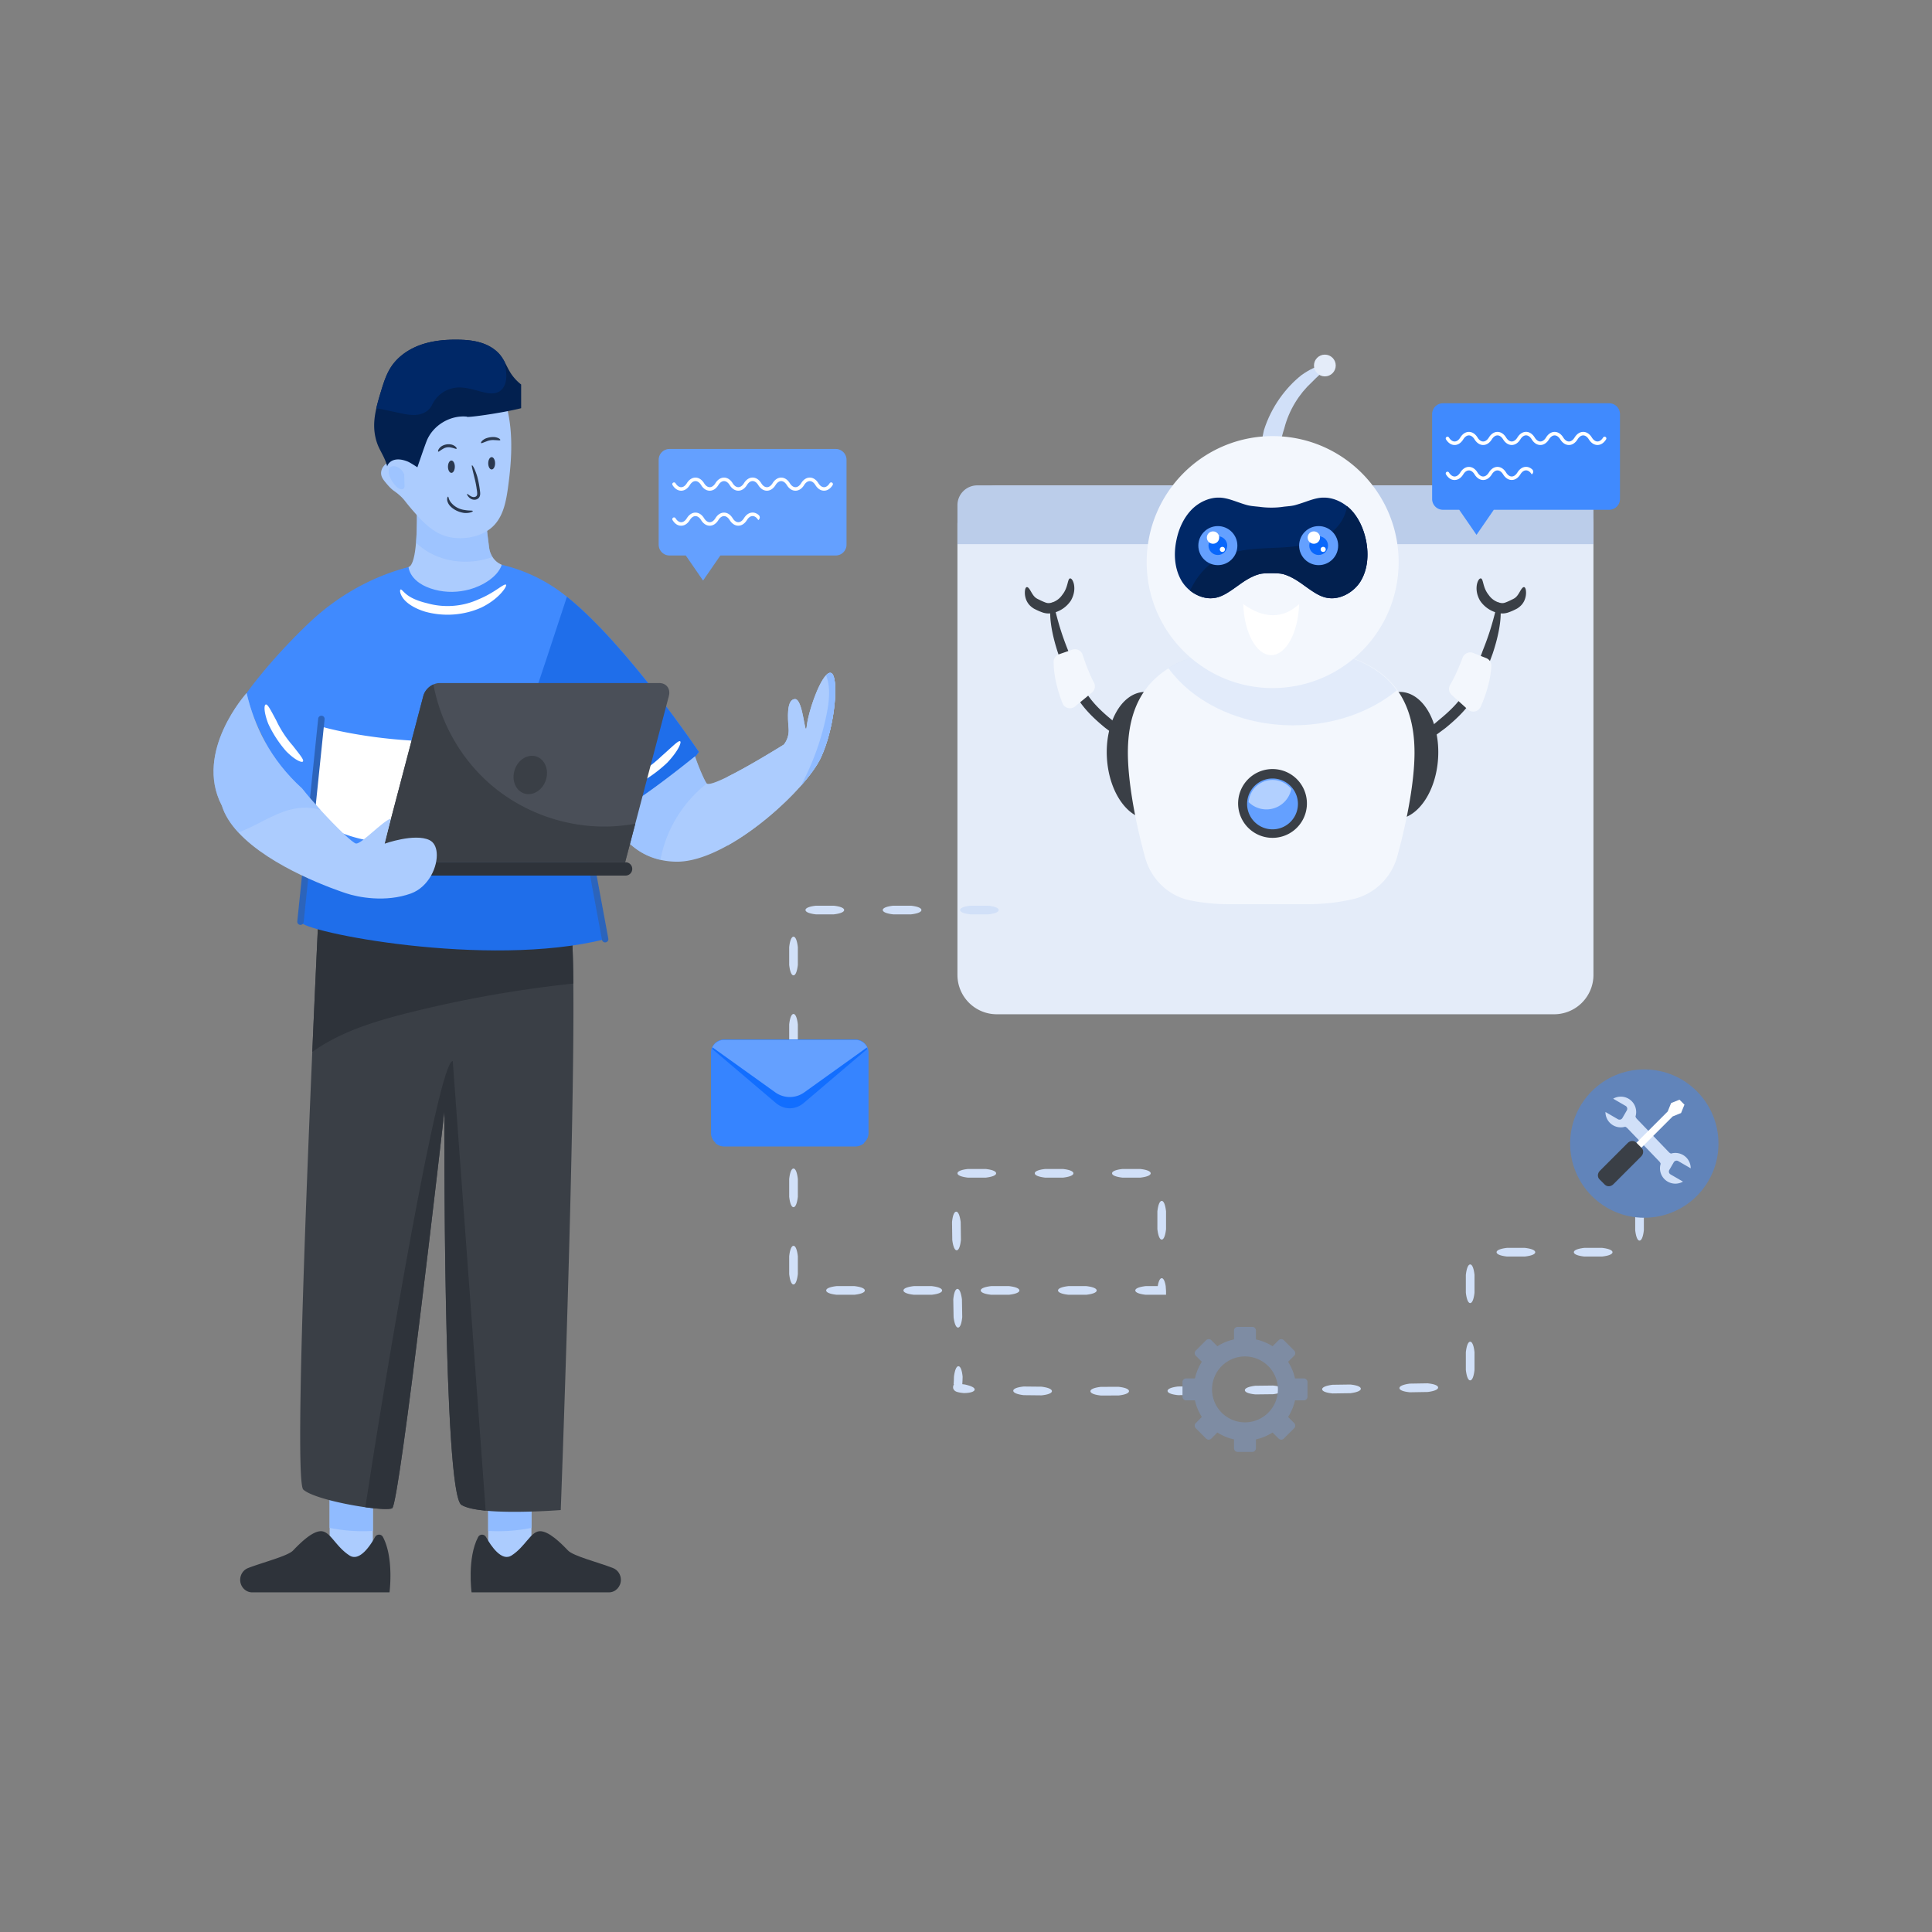
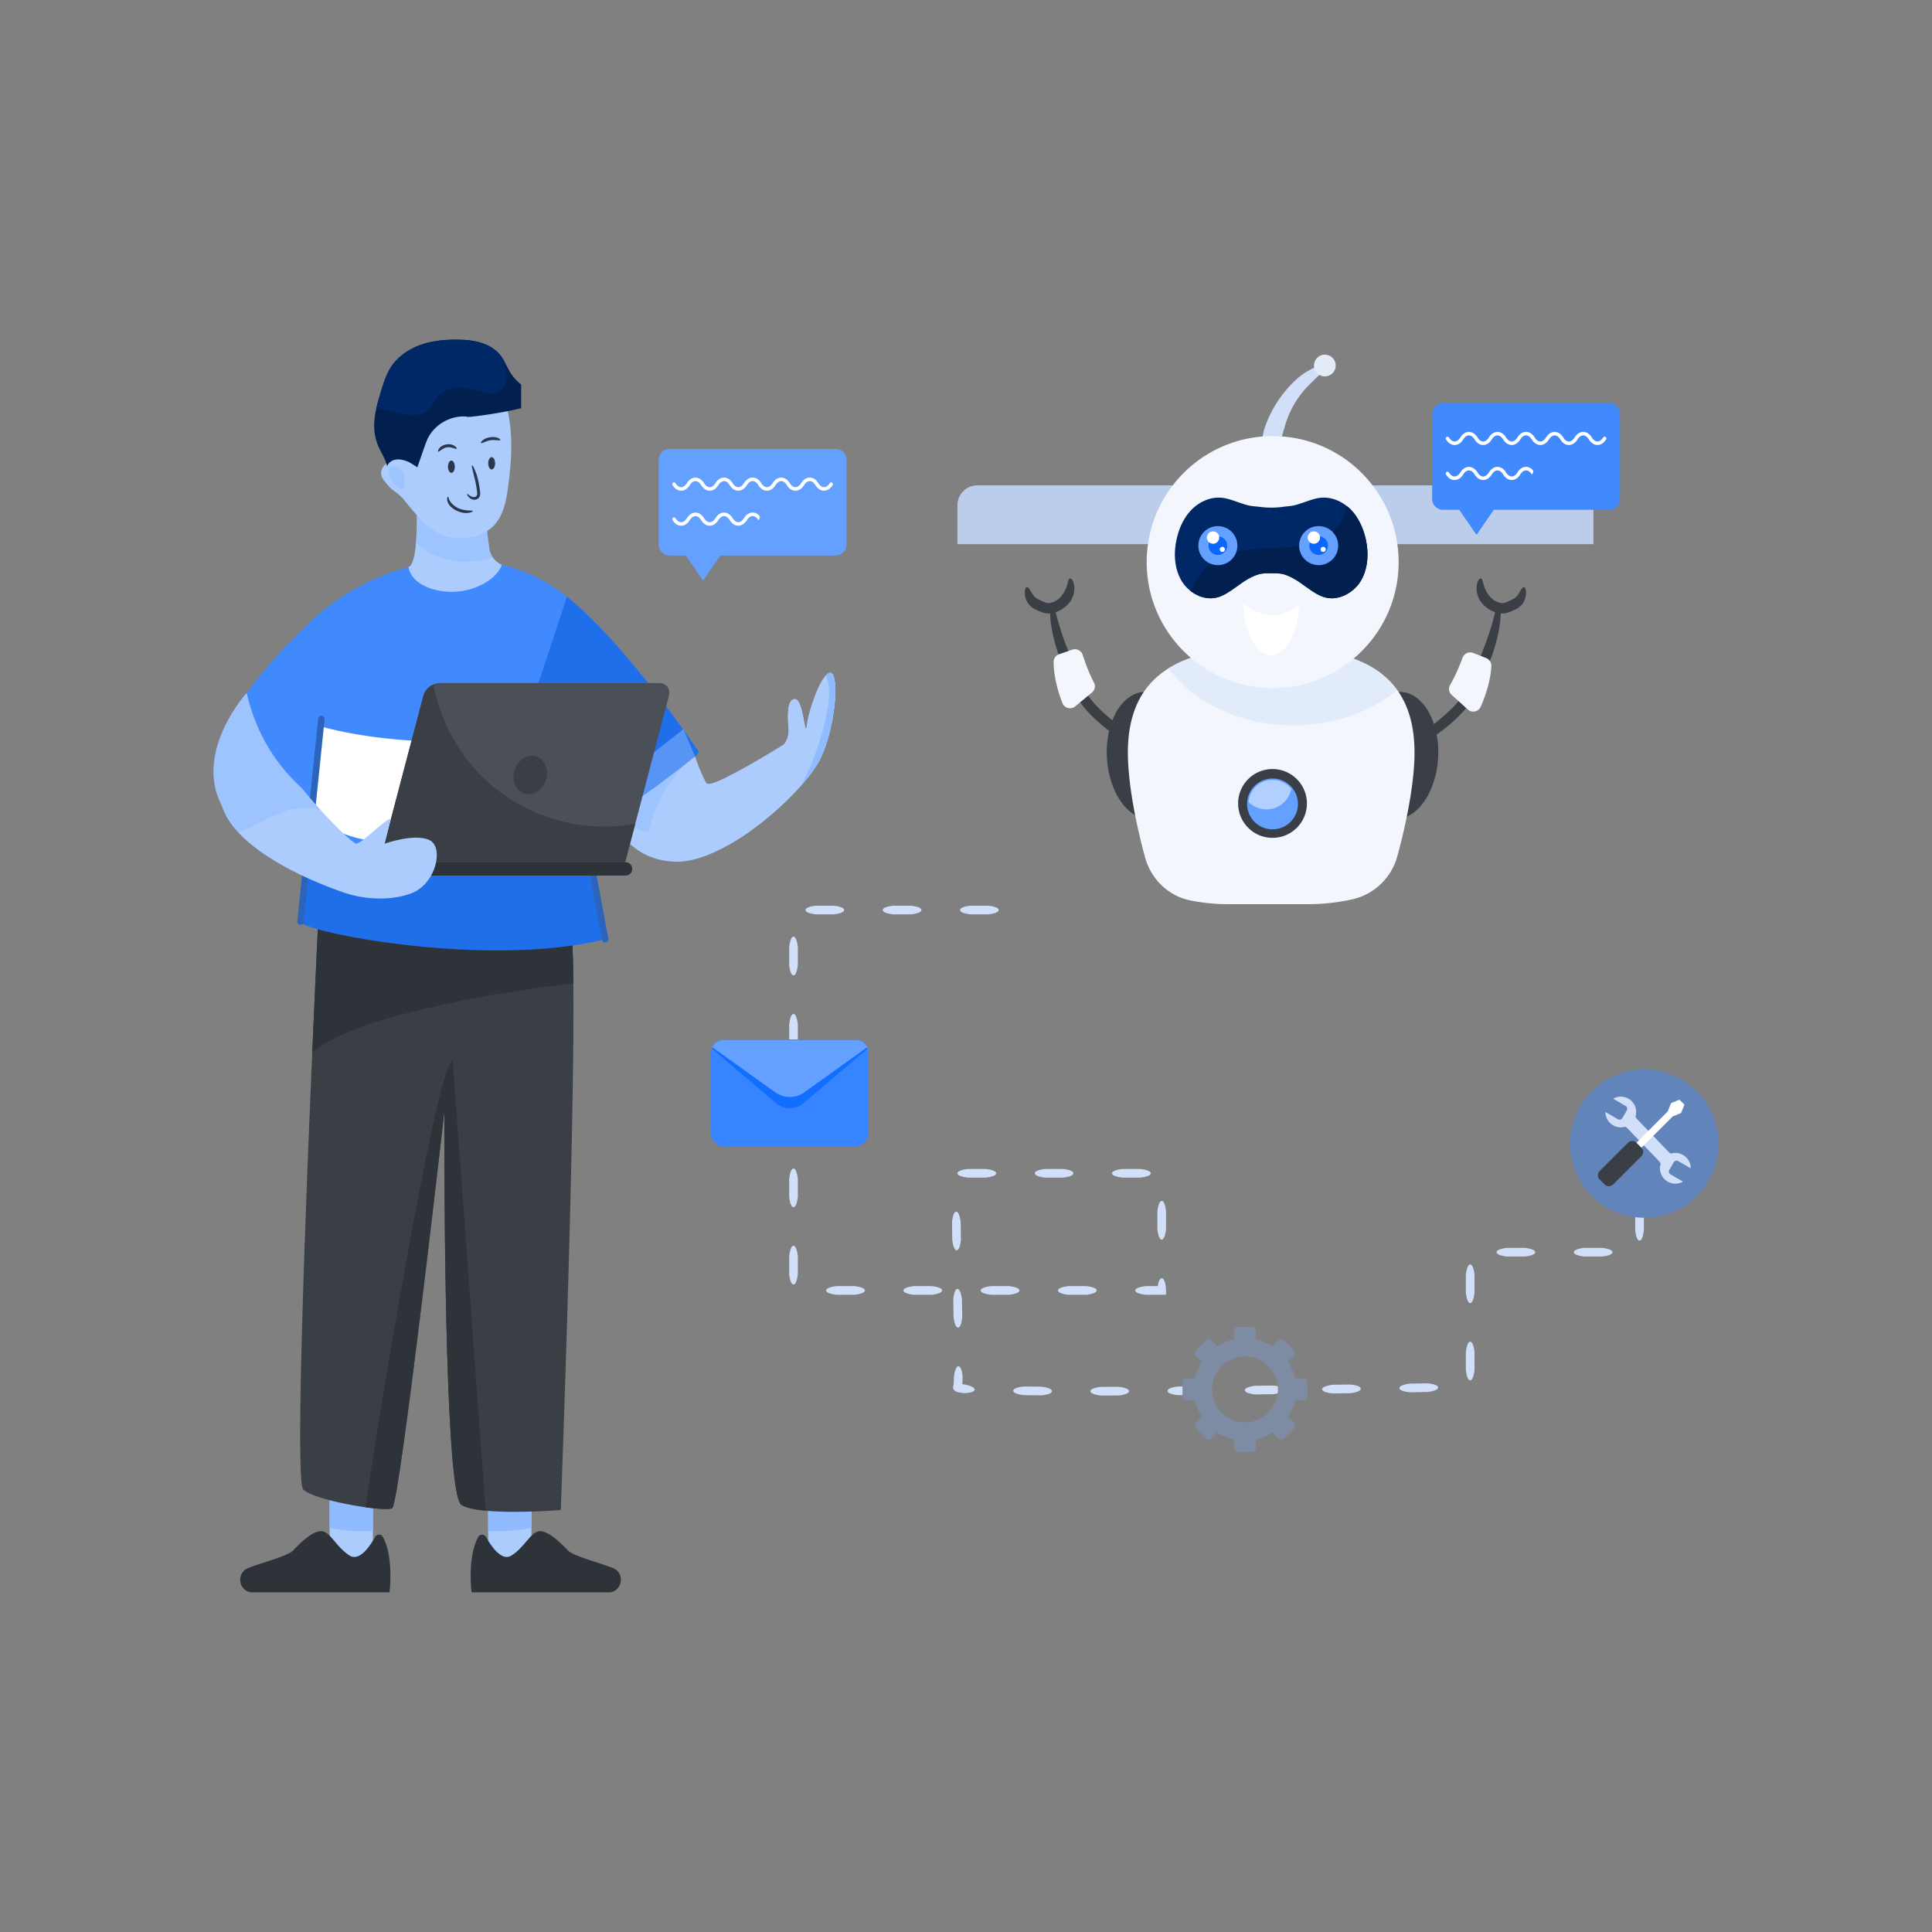
<svg xmlns="http://www.w3.org/2000/svg" enable-background="new 0 0 300 300" viewBox="0 0 300 300" id="Mancommunicatingwithchatbot">
  <rect x="0" y="0" width="300" height="300" fill="#808080" stroke="none" />
  <g fill="#000000" class="color000000 svgShape">
-     <path fill="#e4ecf9" d="M241.317 157.495h-86.533a6.113 6.113 0 0 1-6.113-6.112V81.482a6.113 6.113 0 0 1 6.113-6.113h86.533a6.113 6.113 0 0 1 6.113 6.113v69.9a6.113 6.113 0 0 1-6.113 6.113z" class="colore4ecf9 svgShape" />
    <path fill="#bbcdea" d="M247.43 84.497v-6.052a3.076 3.076 0 0 0-3.076-3.076h-92.607a3.076 3.076 0 0 0-3.075 3.076v6.052h98.758z" class="colorbbcaea svgShape" />
    <path fill="#3a3f46" d="M232.727 93.564c.161.003.338.67.293 2.025-.047 1.35-.39 3.377-1.244 5.92a108.038 108.038 0 0 1-1.211 3.155c-.413 1.038-.837 2.113-1.412 3.153-1.167 2.106-2.9 3.754-4.652 5.19-2.136 1.621-3.75 2.693-4.896 3.404-.588.356-1.127.542-1.496.563-.37.027-.55-.066-.554-.148 0-.188.583-.314 1.483-1.187.93-.895 2.467-2.194 4.443-3.875 1.695-1.387 3.255-2.899 4.265-4.727.51-.918.913-1.928 1.324-2.966.412-1.039.82-2.071 1.194-3.108 1.943-4.824 2.057-7.405 2.463-7.399zM163.374 93.564c-.16.003-.338.67-.293 2.025.047 1.35.391 3.377 1.244 5.92a107.95 107.95 0 0 0 1.211 3.155c.413 1.038.837 2.113 1.413 3.153 1.166 2.106 2.9 3.754 4.65 5.19 2.137 1.621 3.752 2.693 4.897 3.404.588.356 1.128.542 1.496.563.37.027.55-.066.554-.148 0-.188-.582-.314-1.483-1.187-.93-.895-2.467-2.194-4.443-3.875-1.695-1.387-3.255-2.899-4.265-4.727-.51-.918-.912-1.928-1.324-2.966-.412-1.039-.82-2.071-1.193-3.108-1.944-4.824-2.058-7.405-2.464-7.399z" class="color3a4146 svgShape" />
    <path fill="#3a3f46" d="M184.471 116.959c.316 5.455-2.248 10.039-5.724 10.24-3.477.2-6.55-4.058-6.866-9.513-.315-5.455 2.248-10.04 5.725-10.24 3.477-.2 6.55 4.058 6.865 9.513zM210.72 116.959c-.316 5.455 2.248 10.039 5.724 10.24 3.478.2 6.552-4.058 6.866-9.513.316-5.455-2.248-10.04-5.725-10.24-3.477-.2-6.55 4.058-6.865 9.513zM236.669 91.168c.164.034.293.31.295.886-.006.29-.04.663-.228 1.123a2.654 2.654 0 0 1-.44.716 3.188 3.188 0 0 1-.735.612c-.488.25-.82.409-1.366.603a2.9 2.9 0 0 1-.904.15c-.311 0-.601-.05-.87-.121a4.606 4.606 0 0 1-2.591-1.854c-.66-1.129-.606-2.133-.454-2.704.166-.588.426-.804.587-.76.176.044.25.33.37.791.123.455.306 1.128.828 1.77a3.004 3.004 0 0 0 1.676 1.203c.163.044.318.067.454.067.134 0 .25-.02.411-.072.298-.101.779-.321 1.083-.481.393-.172.582-.32.785-.565.193-.234.338-.5.466-.716.252-.442.453-.685.633-.648zM159.432 91.168c-.164.034-.293.31-.295.886.006.29.04.663.228 1.123.095.227.234.476.44.716.207.241.469.446.735.612.488.25.82.409 1.366.603a2.9 2.9 0 0 0 .904.15c.311 0 .601-.05.87-.121a4.606 4.606 0 0 0 2.591-1.854c.66-1.129.607-2.133.454-2.704-.166-.588-.425-.804-.587-.76-.176.044-.25.33-.37.791-.123.455-.306 1.128-.828 1.77a3.004 3.004 0 0 1-1.676 1.203 1.769 1.769 0 0 1-.454.067c-.134 0-.25-.02-.411-.072-.298-.101-.779-.321-1.083-.481-.392-.172-.581-.32-.785-.565-.193-.234-.338-.5-.466-.716-.252-.442-.453-.685-.633-.648z" class="color3a4146 svgShape" />
    <path fill="#f3f7fd" d="m225.418 107.91 2.507 2.26a1.257 1.257 0 0 0 1.992-.419c.658-1.481 1.525-3.859 1.658-6.317a1.266 1.266 0 0 0-.798-1.245l-2.019-.798a1.257 1.257 0 0 0-1.64.726c-.433 1.149-1.148 2.895-1.942 4.223a1.25 1.25 0 0 0 .242 1.57zM219.645 116.866c0 4.104-.997 9.98-2.678 16.117a9.347 9.347 0 0 1-6.996 6.667c-2.244.494-4.544.75-6.813.75h-12.47a29.726 29.726 0 0 1-5.84-.58c-3.42-.678-6.118-3.312-7.038-6.675-1.696-6.198-2.674-12.135-2.674-16.279 0-13.37 9.96-16.388 22.255-16.388 12.288 0 22.254 3.017 22.254 16.388z" class="colorf3f6fd svgShape" />
    <g opacity=".5" fill="#000000" class="color000000 svgShape">
      <path fill="#d1e0f8" d="M216.902 107.201c-3.756-5.286-11.129-6.725-19.612-6.725-6.214 0-11.831.775-15.869 3.265 3.858 5.312 11.09 8.89 19.382 8.89 6.325 0 12.033-2.084 16.099-5.43z" class="colord1dcf8 svgShape" />
    </g>
    <path fill="#f3f7fd" d="m169.553 107.544-2.606 2.145c-.66.544-1.66.29-1.971-.507-.59-1.51-1.35-3.924-1.372-6.385-.005-.544.339-1.03.853-1.208l2.052-.707c.666-.23 1.389.13 1.607.8.38 1.166 1.016 2.944 1.75 4.305a1.25 1.25 0 0 1-.313 1.557z" class="colorf3f6fd svgShape" />
    <path fill="#3a3f46" d="M202.937 124.832a5.342 5.342 0 1 0-10.683 0 5.342 5.342 0 0 0 10.683 0z" class="color3a4146 svgShape" />
    <path fill="#64a0ff" d="M201.543 124.832a3.947 3.947 0 1 0-7.894 0 3.947 3.947 0 0 0 7.894 0z" class="color64d3ff svgShape" />
    <g opacity=".5" fill="#000000" class="color000000 svgShape">
      <path fill="#ffffff" d="M196.649 125.684a3.942 3.942 0 0 0 3.863-3.168 3.723 3.723 0 0 0-6.627 2.027 3.924 3.924 0 0 0 2.764 1.141z" class="colorffffff svgShape" />
    </g>
    <path fill="#d1e0f8" d="M206.19 56.71c.097.134-.073.371-.48.75-.424.404-1.141.987-2.042 1.922-1.891 1.74-3.5 4.232-4.242 7.128-.61 1.882-.817 3.373-1.018 4.41-.217 1.001-.09 1.359-.358 1.698-.136.15-.424.271-.782.194-.368-.072-.736-.4-.945-.927-.404-1.006-.645-2.678-.066-5.069 1.142-3.643 3.397-6.636 5.847-8.577 1.285-.911 2.321-1.33 2.991-1.516.635-.171.998-.149 1.095-.013z" class="colord1dcf8 svgShape" />
    <path fill="#f3f7fd" d="M217.18 87.286c0 10.795-8.761 19.556-19.566 19.556a19.384 19.384 0 0 1-11.202-3.535c-5.054-3.535-8.355-9.394-8.355-16.021 0-10.805 8.762-19.566 19.557-19.566.932 0 1.845.063 2.74.19 9.511 1.33 16.826 9.503 16.826 19.376z" class="colorf3f6fd svgShape" />
    <path fill="#f3f7fd" d="M212.008 90.79c-1.323 2.085-3.91 3.452-6.312 2.89-2.502-.574-4.241-2.975-6.714-3.666-.518-.143-2.674-.143-3.177 0-2.473.69-4.227 3.092-6.728 3.667-2.401.56-4.99-.806-6.297-2.89-1.308-2.1-1.496-4.744-.978-7.16.403-1.926 1.25-3.78 2.631-5.175 1.38-1.38 3.35-2.258 5.305-2.07 1.423.129 2.746.79 4.126 1.164.582.158 1.21.173 1.81.253 1.223.163 2.36.152 3.432 0 .601-.085 1.227-.095 1.803-.253 1.394-.374 2.717-1.035 4.14-1.164 1.955-.188 3.91.69 5.305 2.07 1.38 1.394 2.214 3.249 2.631 5.176.503 2.415.33 5.06-.977 7.159z" class="colorf3f6fd svgShape" />
    <path fill="#002867" d="M211.24 90.314c-.986 1.547-2.767 2.587-4.43 2.587-.308 0-.615-.037-.905-.1-1.121-.253-2.097-.967-3.146-1.709-1.067-.778-2.18-1.573-3.535-1.953-.443-.117-1.338-.135-1.836-.135-.497 0-1.401.018-1.835.144-1.347.37-2.46 1.166-3.535 1.944-1.04.742-2.035 1.456-3.147 1.709-.29.063-.597.1-.904.1-1.103 0-2.251-.452-3.183-1.203a5.815 5.815 0 0 1-1.238-1.384c-1.076-1.735-1.384-4.04-.86-6.491.399-1.926 1.23-3.554 2.388-4.729 1.148-1.148 2.694-1.826 4.132-1.826.153 0 .298 0 .443.018.823.072 1.627.353 2.477.651.497.171.995.352 1.501.488.47.127.94.172 1.383.217l.543.054c.633.09 1.257.127 1.862.127.615 0 1.221-.036 1.818-.127.19-.027.38-.045.57-.063.433-.045.885-.081 1.346-.208a29.884 29.884 0 0 0 1.52-.488c.85-.298 1.654-.579 2.459-.651.153-.018.298-.018.452-.018 1.23 0 2.495.479 3.571 1.329.199.154.389.316.57.497 1.13 1.157 1.962 2.794 2.378 4.729.515 2.468.208 4.774-.86 6.491z" class="color003567 svgShape" />
    <path fill="#02204f" d="M211.24 90.314c-.986 1.547-2.767 2.587-4.43 2.587-.308 0-.615-.037-.905-.1-1.121-.253-2.097-.967-3.146-1.709-1.067-.778-2.18-1.573-3.535-1.953-.443-.117-1.338-.135-1.836-.135-.497 0-1.401.018-1.835.144-1.347.37-2.46 1.166-3.535 1.944-1.04.742-2.035 1.456-3.147 1.709-.29.063-.597.1-.904.1-1.103 0-2.251-.452-3.183-1.203.995-2.089 2.46-3.897 4.467-5.009 2.36-1.302 5.153-1.483 7.839-1.582 2.694-.109 5.47-.181 7.911-1.311 2.107-.977 3.897-2.966 4.15-5.2.199.155.389.317.57.498 1.13 1.157 1.962 2.794 2.378 4.729.515 2.468.208 4.774-.86 6.491z" class="color022e4f svgShape" />
    <circle cx="189.108" cy="84.723" r="3.031" fill="#64a0ff" class="color64d3ff svgShape" />
    <circle cx="189.108" cy="84.723" r="1.456" fill="#0967fb" class="color42c1f4 svgShape" />
    <circle cx="188.36" cy="83.473" r=".961" fill="#ffffff" class="colorffffff svgShape" />
    <circle cx="189.809" cy="85.31" r=".396" fill="#ffffff" class="colorffffff svgShape" />
    <circle cx="204.76" cy="84.723" r="3.031" fill="#64a0ff" class="color64d3ff svgShape" />
    <circle cx="204.76" cy="84.723" r="1.456" fill="#0967fb" class="color42c1f4 svgShape" />
    <circle cx="204.013" cy="83.473" r=".961" fill="#ffffff" class="colorffffff svgShape" />
    <circle cx="205.462" cy="85.31" r=".396" fill="#ffffff" class="colorffffff svgShape" />
    <path fill="#ffffff" d="M193.048 93.807c.152 4.424 2.035 7.923 4.342 7.923 2.307 0 4.19-3.499 4.343-7.923-2.567 2.336-5.49 2.265-8.685 0z" class="colorffffff svgShape" />
    <circle cx="205.723" cy="56.756" r="1.69" fill="#e4ecf9" class="colore4ecf9 svgShape" />
    <path fill="#acccfe" d="M75.805 232.296h6.717v10.938h-6.717z" class="colorfec9ac svgShape" />
    <path fill="#90bbff" d="M75.805 233.85v3.869a26.167 26.167 0 0 0 6.717-.47v-3.398h-6.717z" class="colorffab90 svgShape" />
    <path fill="#2e333a" d="M73.225 247.258h21.328c.509 0 .973-.214 1.31-.568.338-.353.548-.84.548-1.372 0-.81-.481-1.534-1.205-1.824-2.245-.88-6.17-1.859-7-2.727-1.11-1.158-3.05-3.098-4.439-3-1.387.099-2.216 2.42-4.345 3.776-1.51.96-3.14-1.413-3.953-2.872-.276-.492-.967-.498-1.227 0-1.725 3.26-1.017 8.587-1.017 8.587z" class="color2e363a svgShape" />
    <path fill="#acccfe" d="M51.184 232.296h6.717v10.938h-6.717z" class="colorfec9ac svgShape" />
    <path fill="#90bbff" d="M57.901 231.594v6.125a26.167 26.167 0 0 1-6.717-.47v-5.655h6.717z" class="colorffab90 svgShape" />
    <path fill="#2e333a" d="M60.482 247.258H39.154c-.509 0-.973-.214-1.31-.568a1.986 1.986 0 0 1-.548-1.372c0-.81.481-1.534 1.205-1.824 2.245-.88 6.17-1.859 7-2.727 1.11-1.158 3.05-3.098 4.438-3 1.388.099 2.217 2.42 4.346 3.776 1.509.96 3.14-1.413 3.952-2.872.277-.492.968-.498 1.228 0 1.725 3.26 1.017 8.587 1.017 8.587z" class="color2e363a svgShape" />
    <path fill="#3a3f46" d="M87.074 234.48s-5.327.422-9.835.221a37.693 37.693 0 0 1-1.825-.121c-1.645-.164-3.026-.44-3.767-.905-2.872-1.793-2.645-61.088-2.645-61.088s-6.94 60.998-8.105 61.612c-.423.222-2.105.132-4.169-.154-3.623-.507-8.427-1.634-9.633-2.745-1.275-1.175.259-41.657 1.396-67.95a4294.685 4294.685 0 0 1 1.006-22.14l2.46.1 36.52 1.524c.332.989.502 4.613.55 9.893.222 23.918-1.953 81.752-1.953 81.752z" class="color3a4146 svgShape" />
    <path fill="#2e333a" d="M89.026 152.727a184.997 184.997 0 0 0-25.436 4.502c-4.539 1.137-9.083 2.465-13.12 4.83-.677.397-1.338.825-1.979 1.29.418-9.76.789-17.568.937-20.68a34.49 34.49 0 0 1 1.29-.719c.408-.217.82-.428 1.239-.64l36.52 1.524c.332.989.502 4.613.55 9.893z" class="color2e363a svgShape" />
    <path fill="#408afe" d="m90.576 127.116 3.392 18.72c-24.583 3.231-47.307-2.72-47.307-2.72l1.153-11.914.642-6.625c-4.892-1.54-10.426-16.587-10.426-16.587s3.453-5.058 9.865-11.178c5.164-4.934 11.666-8.309 18.723-9.423 6.588-1.042 13.108-.132 18.901 3.478a26.506 26.506 0 0 1 2.513 1.8c9.297 7.427 20.486 24.091 20.486 24.091-7.893 10.95-17.942 10.358-17.942 10.358z" class="colorfe4c40 svgShape" />
    <path fill="#ffffff" d="M90.346 126.28s-14.477 4.902-27.02 4.774c-6.03-.061-11.617-1.283-14.93-4.773l1.507-13.455s13.377 4.007 30.475 1.495a73.531 73.531 0 0 0 7.477-1.495l2.491 13.455z" class="colorffffff svgShape" />
    <path fill="#1f6eea" d="m90.576 127.116 3.393 18.72c-18.376 4.597-47.182-1.16-47.308-2.72l1.153-11.914c1.197.274 2.406.496 3.625.656 5.335.696 10.938.123 15.725-2.336 4.948-2.54 8.746-6.938 11.476-11.786 2.727-4.847 4.484-10.168 6.224-15.453l3.168-9.616c9.297 7.427 20.486 24.091 20.486 24.091-7.893 10.95-17.942 10.358-17.942 10.358z" class="colorea241f svgShape" />
    <path fill="#2c64bb" d="M93.967 146.335a.498.498 0 0 1-.49-.409l-6.306-34.052a.5.5 0 1 1 .982-.181l6.306 34.051a.5.5 0 0 1-.492.591zM46.66 143.616a.5.5 0 0 1-.498-.551l3.245-31.462a.5.5 0 1 1 .994.103l-3.245 31.46a.5.5 0 0 1-.496.45z" class="colorbb2c32 svgShape" />
    <path fill="#acccfe" d="M77.917 87.7c-.662 1.959-3.119 3.306-4.98 3.817-1.765.485-3.635.526-5.406.058-3.99-1.054-4.088-3.525-4.088-3.525.673-.217 1.002-1.936 1.155-3.786.195-2.331.12-4.869.12-4.869h10.594s.311 3.22.648 5.7c.07.5.244.978.517 1.393.24.375.557.703.94.95.288.186.5.261.5.261z" class="colorfec9ac svgShape" />
    <g opacity=".5" fill="#000000" class="color000000 svgShape">
      <path fill="#90bbff" d="M76.477 86.488c-3.621 1.31-7.895.883-10.961-1.44a10.28 10.28 0 0 1-.918-.784c.195-2.331.12-4.869.12-4.869h10.594s.311 3.22.648 5.7c.07.5.244.978.517 1.393z" class="colorffab90 svgShape" />
    </g>
-     <path fill="#ffffff" d="M78.566 90.79c.102.091-.064.508-.63 1.173-.566.655-1.553 1.565-3.146 2.355-2.74 1.246-5.916 1.467-8.806.653-1.676-.515-2.874-1.328-3.412-2.103-.55-.777-.486-1.3-.366-1.328.155-.057.36.315.951.78.584.473 1.62.99 3.188 1.355 2.595.73 5.441.532 7.893-.583 1.476-.602 2.486-1.28 3.166-1.728.678-.454 1.046-.68 1.162-.574zM94.49 122.802c-.082-.306 1.07-.765 3.197-1.9a19.464 19.464 0 0 0 5.02-3.473c1.81-1.589 2.647-2.504 2.91-2.316.218.145-.215 1.398-1.982 3.29a20.81 20.81 0 0 1-5.364 3.71c-2.396.988-3.72.952-3.781.689zM47.034 118.243c-.162.21-1.148-.144-2.584-1.575a18.014 18.014 0 0 1-2.79-4.272c-.732-1.889-.66-2.934-.395-3 .303-.081.724.791 1.614 2.43a16.666 16.666 0 0 0 2.583 3.955c1.143 1.475 1.773 2.212 1.572 2.462z" class="colorffffff svgShape" />
    <path fill="#e4ecf9" d="M90.346 126.28s-14.477 4.902-27.02 4.774c1.321-.392 2.607-.9 3.839-1.533 4.947-2.538 8.745-6.937 11.474-11.786a47.755 47.755 0 0 0 1.74-3.414 73.531 73.531 0 0 0 7.476-1.495l2.491 13.455z" class="colore4ecf9 svgShape" />
    <path fill="#2e333a" d="M75.414 234.58c-1.645-.164-3.026-.44-3.767-.905-2.872-1.793-2.645-61.088-2.645-61.088s-6.94 60.998-8.105 61.612c-.423.222-2.105.132-4.169-.154 3.212-21.119 11.343-69.25 13.576-69.304l5.11 69.839z" class="color2e363a svgShape" />
    <path fill="#acccfe" d="M129 104.49c1.309.28.787 8.218-1.565 13.214-.551 1.166-1.628 2.67-3.06 4.288-4.703 5.31-13.206 11.856-19.299 11.81a11.772 11.772 0 0 1-2.529-.284c-5.929-1.338-7.74-6.968-7.74-6.968 1.64-.604 5.759-3.176 13.127-9.11.057.338 1.136 3.181 1.768 4.176.014.022.029.039.05.044 1.065.785 11.947-6.035 11.947-6.035s.874-.933.756-2.492c-.118-1.563-.367-4.51.976-4.582 1.347-.067 1.564 6.573 1.86 4.07.25-2.074 1.734-6.481 2.984-7.775.253-.267.502-.404.724-.356z" class="colorfec9ac svgShape" />
    <path fill="#90bbff" d="M129 104.49c1.309.28.787 8.218-1.565 13.214-.551 1.166-1.628 2.67-3.06 4.288a40.88 40.88 0 0 0 4.028-11.323c.371-1.923.568-4.051-.128-5.823.253-.267.502-.404.724-.356z" class="colorffab90 svgShape" />
    <g opacity=".5" fill="#000000" class="color000000 svgShape">
-       <path fill="#90bbff" d="M107.934 117.44c.057.338 1.136 3.181 1.768 4.176.014.022.029.039.05.044a19.93 19.93 0 0 0-5.71 7.207 19.833 19.833 0 0 0-1.495 4.651c-5.929-1.338-7.74-6.968-7.74-6.968 1.64-.604 5.759-3.176 13.127-9.11z" class="colorffab90 svgShape" />
+       <path fill="#90bbff" d="M107.934 117.44a19.93 19.93 0 0 0-5.71 7.207 19.833 19.833 0 0 0-1.495 4.651c-5.929-1.338-7.74-6.968-7.74-6.968 1.64-.604 5.759-3.176 13.127-9.11z" class="colorffab90 svgShape" />
    </g>
    <path fill="#acccfe" d="M129 104.49c-.223-.048-.472.09-.725.356-1.25 1.294-2.733 5.7-2.984 7.775-.296 2.503-.513-4.137-1.86-4.07-1.343.072-1.094 3.019-.976 4.582.118 1.559-.755 2.492-.755 2.492s-5.203 3.26-8.766 5.013v10.673c4.288-2.382 8.572-6.079 11.441-9.319 1.432-1.618 2.51-3.122 3.06-4.288 2.352-4.996 2.874-12.934 1.564-13.214z" class="colorfec9ac svgShape" />
    <path fill="#90bbff" d="M129 104.49c1.309.28.787 8.218-1.565 13.214-.551 1.166-1.628 2.67-3.06 4.288a40.88 40.88 0 0 0 4.028-11.323c.371-1.923.568-4.051-.128-5.823.253-.267.502-.404.724-.356z" class="colorffab90 svgShape" />
    <path fill="#acccfe" d="M78.867 75.817c-.285 2.029-.698 4.169-2.083 5.678-1.23 1.337-3.081 1.975-4.898 2.06-.986.048-1.985-.054-2.917-.38-1.89-.66-3.35-2.162-4.663-3.668a35.222 35.222 0 0 1-1.42-1.71c-.468-.608-1.053-1.109-1.681-1.55a3.586 3.586 0 0 1-.01-.006c-.5-.351-.909-.82-1.296-1.29-.31-.374-.624-.77-.704-1.243-.072-.428.06-.875.308-1.226.152-.21.336-.39.545-.543-.406-2.193-.17-4.514.7-6.572a11.541 11.541 0 0 1 6.19-6.112l10.261-1.61c.045 1.534.7 2.97 1.167 4.429 1.414 4.4 1.141 9.162.5 13.743z" class="colorfec9ac svgShape" />
    <path fill="#02204f" d="M80.923 59.705a7.254 7.254 0 0 1-1.713-1.912c-.306-.5-.555-1.04-.83-1.556a7.484 7.484 0 0 0-.621-.994c-.757-.986-1.875-1.65-3.058-2.018-1.188-.369-2.438-.466-3.68-.481-1.933-.02-3.893.163-5.713.81-1.824.649-3.508 1.794-4.572 3.408-.76 1.157-1.176 2.5-1.58 3.823-.263.873-.527 1.75-.725 2.64-.132.59-.237 1.183-.291 1.785-.14 1.51.09 3.057.76 4.417.448.906.97 1.75 1.22 2.794.147-.516.628-.889 1.148-1.017.664-.167 1.374.008 1.999.248.47.183 1.544.912 1.544.912s1.087-3.198 1.44-4.09c.97-2.43 3.66-4.052 6.26-3.777-.27.222 5.265-.522 8.412-1.311v-3.68z" class="color022e4f svgShape" />
    <g opacity=".5" fill="#000000" class="color000000 svgShape">
      <path fill="#90bbff" d="M62.813 75.483a.467.467 0 0 1-.392.493.63.63 0 0 1-.326-.054c-.365-.144-.645-.447-.885-.757-.439-.563-.827-1.215-.842-1.93-.004-.224.034-.465.186-.632.213-.236.59-.252.9-.167a1.908 1.908 0 0 1 1.316 1.304l.043 1.743z" class="colorffab90 svgShape" />
    </g>
    <path fill="#002867" d="M77.55 60.778c-.773.48-1.774.314-2.655.085-1.374-.357-2.768-.835-4.177-.656a4.666 4.666 0 0 0-3.4 2.24c-.174.302-.318.624-.527.904-.513.679-1.378 1.013-2.224 1.075-.85.062-1.692-.117-2.523-.295a440.71 440.71 0 0 1-2.437-.52c-.392-.086-.776-.167-1.176-.187.198-.888.462-1.766.726-2.639.403-1.323.819-2.666 1.58-3.823 1.063-1.614 2.747-2.76 4.571-3.407 1.82-.648 3.78-.83 5.713-.811 1.242.015 2.492.112 3.68.481 1.183.369 2.301 1.032 3.058 2.018.237.31.434.648.62.994.07.574.187 1.152.23 1.73.081 1.052-.163 2.256-1.06 2.81z" class="color003567 svgShape" />
    <path fill="#2a384f" d="M68.049 70.124c-.041-.024-.048-.115.017-.266a1.42 1.42 0 0 1 .48-.554 2.081 2.081 0 0 1 1.628-.256c.318.102.518.259.626.38.108.123.13.212.097.25-.074.086-.32-.085-.837-.18a1.613 1.613 0 0 0-1.268.2c-.462.249-.644.487-.743.426zM74.701 68.789c-.063-.06.076-.372.633-.669a3.111 3.111 0 0 1 1.543-.241c.621.112.848.366.806.445-.046.102-.323.032-.85.018a2.644 2.644 0 0 0-1.314.205c-.5.175-.742.327-.818.242zM72.531 76.713c.04-.036.17.069.416.24.122.081.28.177.468.217.177.038.43.005.562-.14.236-.214.067-.856.008-1.356a16.067 16.067 0 0 0-.328-1.556c-.285-1.218-.467-1.822-.363-1.862.085-.035.435.51.813 1.743a16.536 16.536 0 0 1 .446 2.416c.013.143.021.297-.008.464a.882.882 0 0 1-.24.481c-.346.3-.733.266-.997.18-.27-.1-.432-.256-.545-.38-.22-.257-.268-.416-.232-.447zM73.419 79.354c.011.045-.087.127-.316.2-.228.07-.593.142-1.08.088-.817-.124-1.598-.494-2.174-1.118-.322-.388-.432-.788-.418-1.045.013-.26.103-.367.147-.356.115.013.021.487.618 1.09.48.523 1.18.864 1.895.97.848.155 1.301.05 1.328.171z" class="color4f2d2a svgShape" />
    <ellipse cx="76.345" cy="71.942" fill="#2a384f" rx=".533" ry=".958" class="color4f2d2a svgShape" />
    <ellipse cx="70.093" cy="72.469" fill="#2a384f" rx=".533" ry=".958" class="color4f2d2a svgShape" />
    <path fill="#2e333a" d="M98.175 134.925c0 .57-.462 1.033-1.032 1.033H47.836a1.032 1.032 0 1 1 0-2.065h49.307c.57 0 1.032.462 1.032 1.032z" class="color2e363a svgShape" />
    <path fill="#4a4f58" d="M58.938 133.897h38.13l1.577-5.983 5.217-19.845c.293-1.109-.38-2.006-1.49-2.006H68.268c-.33 0-.655.075-.966.218-.742.324-1.365 1.003-1.57 1.788l-6.794 25.828z" class="color4a5258 svgShape" />
    <path fill="#3a3f46" d="M58.938 133.897h38.13l1.577-5.983a30.204 30.204 0 0 1-3.266.387c-6.887.417-13.904-1.945-19.146-6.445-4.63-3.976-7.822-9.58-8.931-15.575-.742.324-1.365 1.003-1.57 1.788l-6.794 25.828z" class="color3a4146 svgShape" />
    <path fill="#3a3f46" d="M65.17 133.899h-6.232l.112-.418c1.47-.124 3.964.038 6.12.418z" class="color3a4146 svgShape" />
    <ellipse cx="82.339" cy="120.336" fill="#3a3f46" rx="3.022" ry="2.547" transform="rotate(-71.665 82.34 120.336)" class="color3a4146 svgShape" />
    <path fill="#acccfe" d="M63.791 138.748c-3.906 1.402-8.176.6-10.092-.052-1.46-.484-11.605-3.93-16.694-9.44-1.189-1.281-2.1-2.678-2.562-4.172-.006-.006-.006-.006-.006-.012-.006 0-.006-.006-.006-.006-4.356-8.378 3.86-17.444 3.86-17.444 1.195 5.067 3.607 10.254 8.627 14.825.814 1.033 1.841 2.216 2.891 3.364 2.436 2.666 5.02 5.159 5.494 5.176.9.023 4.057-3.427 5.385-3.889l-.953 3.906s4.628-1.656 6.942-.56c.675.318 1.044 1.028 1.13 1.916.214 2.17-1.24 5.39-4.016 6.388z" class="colorfec9ac svgShape" />
    <g opacity=".5" fill="#000000" class="color000000 svgShape">
      <path fill="#90bbff" d="M49.81 125.81c-1.79-.663-3.936-.432-5.782.226-2.413.86-4.56 2.331-6.965 3.202l-.058.018c-1.189-1.281-2.1-2.678-2.562-4.172-.006-.006-.006-.006-.006-.012-.006 0-.006-.006-.006-.006-4.356-8.378 3.86-17.444 3.86-17.444 1.195 5.067 3.607 10.254 8.627 14.825.814 1.033 1.841 2.216 2.891 3.364z" class="colorffab90 svgShape" />
    </g>
    <path fill="#d1e0f8" d="M149.077 141.303c0-.287.537-.547 1.622-.665h2.758c1.084.118 1.62.378 1.62.672s-.536.547-1.62.673h-2.758c-1.085-.126-1.622-.379-1.622-.68zM137.077 141.303c0-.287.537-.547 1.622-.665h2.758c1.084.118 1.62.378 1.62.672s-.536.547-1.62.673h-2.758c-1.085-.126-1.622-.379-1.622-.68zM125.077 141.303c0-.287.537-.547 1.622-.665h2.758c1.084.118 1.62.378 1.62.672s-.536.547-1.62.673h-2.758c-1.085-.126-1.622-.379-1.622-.68zM123.21 151.45c-.287 0-.546-.537-.665-1.621v-2.758c.119-1.084.378-1.62.672-1.62s.547.536.673 1.62v2.758c-.126 1.084-.378 1.621-.68 1.621zM123.21 163.45c-.287 0-.546-.537-.665-1.621v-2.758c.119-1.084.378-1.62.672-1.62s.547.536.673 1.62v2.758c-.126 1.084-.378 1.621-.68 1.621zM123.21 175.45c-.287 0-.546-.537-.665-1.621v-2.758c.119-1.084.378-1.62.672-1.62s.547.536.673 1.62v2.758c-.126 1.084-.378 1.621-.68 1.621zM123.21 187.45c-.287 0-.546-.537-.665-1.621v-2.758c.119-1.084.378-1.62.672-1.62s.547.536.673 1.62v2.758c-.126 1.084-.378 1.621-.68 1.621zM123.21 199.45c-.287 0-.546-.537-.665-1.621v-2.758c.119-1.084.378-1.62.672-1.62s.547.536.673 1.62v2.758c-.126 1.084-.378 1.621-.68 1.621zM134.29 200.386c0 .287-.538.546-1.623.665h-2.757c-1.084-.119-1.62-.378-1.62-.672s.536-.547 1.62-.673h2.757c1.085.126 1.622.378 1.622.68zM146.29 200.386c0 .287-.538.546-1.623.665h-2.757c-1.084-.119-1.62-.378-1.62-.672s.536-.547 1.62-.673h2.757c1.085.126 1.622.378 1.622.68zM158.29 200.386c0 .287-.538.546-1.623.665h-2.757c-1.084-.119-1.62-.378-1.62-.672s.536-.547 1.62-.673h2.757c1.085.126 1.622.378 1.622.68zM170.29 200.386c0 .287-.538.546-1.623.665h-2.757c-1.084-.119-1.62-.378-1.62-.672s.536-.547 1.62-.673h2.757c1.085.126 1.622.378 1.622.68zM180.398 198.48c.143 0 .28.134.396.404.057.135.11.304.155.507.023.107.044.198.063.343l.051.764v.553h-3.153c-1.084-.119-1.62-.378-1.62-.672s.536-.547 1.62-.673h1.808c.016.01.034.01.053.001l.064-.316a2.93 2.93 0 0 1 .157-.507c.117-.27.255-.404.406-.404zM180.398 186.48c.287 0 .546.537.665 1.622v2.758c-.119 1.083-.378 1.62-.672 1.62-.295 0-.547-.537-.673-1.62v-2.758c.126-1.085.378-1.622.68-1.622zM172.679 182.185c0-.287.537-.547 1.622-.666h2.757c1.084.12 1.621.379 1.621.673s-.537.546-1.62.672H174.3c-1.085-.126-1.622-.378-1.622-.68zM160.679 182.185c0-.287.537-.547 1.622-.666h2.757c1.084.12 1.621.379 1.621.673s-.537.546-1.62.672H162.3c-1.085-.126-1.622-.378-1.622-.68zM148.679 182.185c0-.287.537-.547 1.622-.666h2.757c1.084.12 1.621.379 1.621.673s-.537.546-1.62.672H150.3c-1.085-.126-1.622-.378-1.622-.68zM148.555 194.145c-.287.005-.554-.527-.687-1.611l-.037-2.76c.104-1.085.357-1.624.65-1.626.295-.003.554.532.695 1.613l.037 2.753c-.112 1.086-.357 1.626-.658 1.63zM148.765 206.144c-.287.005-.555-.527-.693-1.61l-.047-2.757c.1-1.087.35-1.628.645-1.633.294-.005.555.528.7 1.61l.047 2.757c-.108 1.087-.35 1.628-.652 1.633zM151.344 215.777c-.019.281-.56.53-1.688.541l-.416-.05c-.253-.038-.521-.085-.743-.175a.821.821 0 0 1-.45-.417c-.079-.149-.082-.462.09-.723-.117-.023-.036-.049-.057-.073l.005-.063.005-.067.01-.139.013-.282.018-.576c.142-1.067.396-1.606.692-1.604.292.002.55.536.653 1.637l-.019.6-.032.55.372.044c1.032.227 1.567.491 1.547.797zM163.34 216.02c-.002.288-.54.541-1.628.65l-2.76-.03c-1.084-.13-1.616-.395-1.611-.689s.545-.54 1.63-.655l2.753.028c1.082.137 1.617.395 1.615.696zM175.309 216.02c0 .287-.534.547-1.616.669l-2.75.007c-1.082-.117-1.618-.375-1.619-.669 0-.294.534-.548 1.615-.677l2.75-.006c1.083.123 1.62.374 1.62.675zM187.303 215.937c.003.287-.532.55-1.617.679l-2.76.022c-1.086-.11-1.625-.365-1.627-.66-.003-.294.532-.55 1.616-.685l2.76-.023c1.087.118 1.626.366 1.628.667zM199.303 215.808c.004.287-.53.552-1.614.684l-2.757.032c-1.086-.107-1.626-.36-1.63-.654s.531-.553 1.614-.691l2.758-.032c1.086.113 1.626.36 1.63.66zM211.306 215.645c.004.287-.529.554-1.613.688l-2.757.04c-1.086-.104-1.626-.356-1.63-.65s.529-.554 1.611-.696l2.758-.039c1.086.111 1.627.356 1.63.657zM223.31 215.455c.004.288-.529.556-1.612.692l-2.759.046c-1.086-.102-1.627-.352-1.632-.646-.005-.295.528-.556 1.61-.7l2.759-.045c1.087.109 1.628.352 1.633.653zM228.296 208.342c.287 0 .546.537.665 1.622v2.757c-.119 1.084-.378 1.62-.672 1.62s-.547-.536-.673-1.62v-2.757c.126-1.085.379-1.622.68-1.622zM228.296 196.342c.287 0 .546.537.665 1.622v2.757c-.119 1.084-.378 1.62-.672 1.62s-.547-.536-.673-1.62v-2.757c.126-1.085.379-1.622.68-1.622zM238.389 194.449c0 .287-.537.546-1.622.665h-2.758c-1.084-.119-1.62-.378-1.62-.672s.536-.547 1.62-.673h2.758c1.085.126 1.622.379 1.622.68zM250.389 194.449c0 .287-.537.546-1.622.665h-2.758c-1.084-.119-1.62-.378-1.62-.672s.536-.547 1.62-.673h2.758c1.085.126 1.622.379 1.622.68zM254.592 186.638c.287 0 .547.537.666 1.622v2.757c-.12 1.085-.379 1.621-.673 1.621s-.546-.536-.673-1.62v-2.758c.127-1.085.379-1.622.68-1.622zM254.592 178.336c.287 0 .547.205.666.622v1.058c-.12.416-.379.622-.673.622s-.546-.206-.673-.622v-1.058c.127-.417.379-.622.68-.622z" class="colord1dcf8 svgShape" />
    <circle cx="255.326" cy="177.575" r="11.517" fill="#6184ba" class="color61ba76 svgShape" />
    <path fill="#d1e0f8" d="m259.215 181.66.684-1.18a.512.512 0 0 1 .7-.185l1.933 1.122a2.382 2.382 0 0 0-3.065-2.29 1.016 1.016 0 0 1-.337-.23l-2.897-3.015h-.001l-2.044-2.128a1.023 1.023 0 0 1-.23-.378 2.386 2.386 0 0 0-3.467-2.774l1.933 1.123a.512.512 0 0 1 .186.699l-.684 1.18a.512.512 0 0 1-.7.186l-1.933-1.123a2.382 2.382 0 0 0 3.065 2.29c.123.053.238.129.337.231l2.897 3.015 2.046 2.128c.107.111.183.24.229.378a2.386 2.386 0 0 0 3.467 2.773l-1.933-1.122a.51.51 0 0 1-.186-.7z" class="colord1dcf8 svgShape" />
    <path fill="#ffffff" d="m261.561 171.53-.772-.772-1.3.527-.527 1.3-5.134 5.134c-.233.233-.249.595-.036.808.213.213.575.198.808-.036l5.135-5.134 1.3-.527.526-1.3z" class="colorffffff svgShape" />
    <path fill="#3a3f46" d="M250.512 183.898c-.38.379-.966.404-1.312.058l-.837-.836c-.346-.347-.32-.934.059-1.312l4.338-4.338c.378-.379.966-.405 1.312-.059l.836.837c.346.346.32.933-.058 1.312l-4.338 4.338z" class="color3a4146 svgShape" />
    <path fill="#7e8ca3" d="M202.454 214.038h-1.369a7.974 7.974 0 0 0-1.07-2.58l.945-.94a.577.577 0 0 0 0-.805l-1.608-1.608a.567.567 0 0 0-.804 0l-.945.94a8.028 8.028 0 0 0-2.581-1.065v-1.369c0-.315-.25-.57-.565-.57h-2.277a.566.566 0 0 0-.565.57v1.37a8.028 8.028 0 0 0-2.58 1.064l-.94-.94a.567.567 0 0 0-.805 0l-1.608 1.608a.567.567 0 0 0 0 .805l.94.94a7.974 7.974 0 0 0-1.07 2.58h-1.37a.566.566 0 0 0-.565.57v2.272c0 .315.25.57.566.57h1.369a7.948 7.948 0 0 0 1.07 2.576l-.94.945a.567.567 0 0 0 0 .804l1.608 1.608a.567.567 0 0 0 .804 0l.94-.945c.788.505 1.663.87 2.581 1.07v1.37c0 .315.25.57.565.57h2.277a.566.566 0 0 0 .565-.57v-1.37a7.922 7.922 0 0 0 2.58-1.07l.946.945a.567.567 0 0 0 .804 0l1.608-1.608a.577.577 0 0 0 0-.804l-.945-.945a7.948 7.948 0 0 0 1.07-2.576h1.37a.57.57 0 0 0 .57-.57v-2.271a.57.57 0 0 0-.57-.57zm-9.133 6.824a5.123 5.123 0 0 1-5.118-5.118 5.123 5.123 0 0 1 5.118-5.118 5.122 5.122 0 0 1 5.113 5.118 5.122 5.122 0 0 1-5.113 5.118z" class="color8d7ea3 svgShape" />
    <path fill="#3684ff" d="M134.866 163.46v12.448c0 .6-.252 1.134-.66 1.505a2.024 2.024 0 0 1-1.393.548h-20.355a2.024 2.024 0 0 1-1.393-.548 2.023 2.023 0 0 1-.664-1.505V163.46a2.055 2.055 0 0 1 2.057-2.053h20.355a2.052 2.052 0 0 1 2.053 2.053z" class="colorffc536 svgShape" />
    <path fill="#3684ff" d="M134.205 177.474a2.024 2.024 0 0 1-1.392.548h-20.355a2.024 2.024 0 0 1-1.393-.548l10.358-7.324 1.212-.858 1.212.862 4.648 3.285 5.71 4.035z" class="colorffc536 svgShape" />
    <path fill="#126eff" d="m134.657 162.892-9.775 8.312a3.689 3.689 0 0 1-1.034.65 3.139 3.139 0 0 1-2.425-.004 3.658 3.658 0 0 1-1.03-.646l-9.781-8.315c.335-.842 1.036-1.42 1.846-1.42h20.355c.81 0 1.511.578 1.844 1.423z" class="colorffb612 svgShape" />
    <path fill="#64a0ff" d="m134.657 162.622-9.775 7.004a3.9 3.9 0 0 1-1.034.526 3.871 3.871 0 0 1-3.456-.526l-9.78-7.007a2.057 2.057 0 0 1 1.846-1.15h20.355c.81 0 1.511.468 1.844 1.153z" class="colorffd964 svgShape" />
    <path fill="#408afe" d="M251.548 64.302v13.174a1.68 1.68 0 0 1-1.683 1.683h-17.908l-2.685 3.894-2.684-3.894h-2.525a1.68 1.68 0 0 1-1.683-1.683V64.302a1.68 1.68 0 0 1 1.683-1.683h25.802a1.68 1.68 0 0 1 1.683 1.683z" class="colorfe4c40 svgShape" />
    <path fill="#ffffff" d="M239.186 69.1h-.001c-.516 0-.992-.31-1.339-.874-.25-.406-.562-.624-.883-.624-.32 0-.632.218-.876.614-.352.571-.828.881-1.344.881-.517 0-.993-.31-1.34-.873-.244-.396-.556-.615-.876-.615-.32 0-.631.218-.876.613-.352.568-.827.878-1.342.878h-.001c-.516 0-.992-.31-1.34-.874-.245-.398-.556-.617-.877-.617-.32 0-.63.218-.875.613-.352.568-.827.878-1.343.878-.517 0-.992-.31-1.34-.874a.272.272 0 0 1 .464-.285c.244.396.555.614.876.614.32 0 .631-.217.875-.612.352-.57.827-.878 1.343-.878.517 0 .992.31 1.34.873.246.399.557.617.877.617.32 0 .631-.217.876-.612.352-.57.827-.878 1.342-.878h.001c.516 0 .992.31 1.34.873.244.396.555.615.876.615.32 0 .631-.219.876-.615.352-.57.828-.88 1.344-.88s.993.31 1.34.872c.25.407.562.625.882.625.32 0 .632-.217.876-.612.352-.57.827-.878 1.342-.878h.001c.516 0 .992.31 1.34.873.245.399.556.617.877.617.32 0 .63-.217.875-.612.352-.57.828-.878 1.343-.878.517 0 .992.31 1.34.873.244.396.555.615.876.615.32 0 .632-.219.876-.615a.272.272 0 0 1 .464.286c-.348.563-.823.873-1.34.873-.516 0-.992-.31-1.34-.873-.244-.396-.555-.615-.875-.615h-.001c-.32 0-.63.218-.875.613-.352.568-.827.878-1.343.878-.517 0-.992-.31-1.34-.874-.246-.398-.557-.617-.877-.617-.32 0-.631.218-.875.613-.352.568-.828.878-1.343.878zM225.874 74.535c-.528.014-.993-.31-1.34-.873a.272.272 0 0 1 .463-.286c.244.396.555.615.876.615.32 0 .631-.218.875-.612.352-.57.827-.878 1.343-.878.517 0 .992.31 1.34.873.246.398.557.617.877.617.32 0 .631-.218.876-.612.352-.57.827-.879 1.342-.879h.001c.516 0 .992.311 1.34.874.244.396.555.614.876.614.32 0 .631-.218.876-.614.352-.571.828-.881 1.344-.881.35 0 .681.142.967.409.228.213.178.59-.084.76l-.006-.01c-.245-.396-.556-.615-.877-.615-.32 0-.632.219-.876.615-.352.57-.828.88-1.344.88-.517 0-.993-.31-1.34-.872-.244-.397-.556-.615-.876-.615-.32 0-.631.217-.876.612-.352.57-.827.878-1.342.878h-.001c-.516 0-.992-.31-1.34-.873-.245-.399-.556-.617-.877-.617-.32 0-.63.217-.875.612-.352.57-.827.878-1.342.878z" class="colorffffff svgShape" />
    <path fill="#64a0ff" d="M131.448 71.399v13.174a1.68 1.68 0 0 1-1.683 1.683h-17.908l-2.685 3.894-2.684-3.894h-2.525a1.68 1.68 0 0 1-1.683-1.683V71.399a1.68 1.68 0 0 1 1.683-1.683h25.802a1.68 1.68 0 0 1 1.683 1.683z" class="color64d3ff svgShape" />
    <path fill="#ffffff" d="M119.086 76.197c-.517 0-.993-.31-1.34-.873-.25-.407-.562-.625-.883-.625-.32 0-.632.218-.876.614-.352.571-.828.881-1.344.881-.517 0-.993-.31-1.34-.873-.244-.396-.556-.615-.876-.615-.32 0-.631.218-.876.613-.352.569-.827.878-1.342.878h-.001c-.516 0-.992-.31-1.34-.874-.245-.398-.556-.617-.877-.617-.32 0-.63.218-.875.613-.352.569-.827.878-1.343.878s-.992-.31-1.34-.874a.272.272 0 0 1 .464-.285c.244.396.556.614.876.614.32 0 .631-.217.875-.612.352-.57.827-.878 1.343-.878.517 0 .992.31 1.34.873.246.399.557.617.877.617.32 0 .631-.217.876-.612.352-.57.827-.878 1.342-.878h.001c.516 0 .992.31 1.34.873.244.396.555.615.876.615.32 0 .631-.219.876-.615.352-.57.828-.88 1.344-.88s.993.31 1.34.872c.25.407.562.625.882.625.32 0 .632-.217.876-.612.352-.57.827-.878 1.342-.878h.001c.516 0 .992.31 1.34.873.245.399.556.617.877.617.32 0 .63-.217.875-.612.352-.57.828-.878 1.343-.878.517 0 .993.31 1.34.873.244.396.556.615.876.615.32 0 .632-.219.876-.615a.272.272 0 0 1 .464.286c-.348.563-.823.873-1.34.873-.516 0-.992-.31-1.34-.873-.244-.396-.555-.615-.875-.615h-.001c-.32 0-.63.218-.875.613-.352.569-.827.878-1.343.878-.517 0-.992-.31-1.34-.874-.246-.398-.557-.617-.877-.617-.32 0-.631.218-.875.613-.352.569-.828.878-1.343.878zM105.774 81.632c-.528.014-.993-.31-1.34-.873a.272.272 0 0 1 .463-.286c.244.396.556.615.876.615.32 0 .631-.217.875-.612.352-.57.827-.878 1.343-.878.517 0 .992.31 1.34.873.246.398.557.617.877.617.32 0 .631-.217.876-.612.352-.57.827-.878 1.342-.878h.001c.516 0 .992.31 1.34.873.244.396.555.614.876.614.32 0 .631-.218.876-.614.352-.571.828-.881 1.344-.881.35 0 .681.142.967.409.228.213.178.59-.084.76l-.006-.01c-.245-.396-.556-.615-.877-.615-.32 0-.632.219-.876.615-.352.57-.828.88-1.344.88-.517 0-.993-.31-1.34-.872-.244-.397-.556-.615-.876-.615-.32 0-.631.217-.876.612-.352.57-.827.878-1.342.878h-.001c-.516 0-.992-.31-1.34-.873-.245-.399-.556-.617-.877-.617-.32 0-.63.217-.875.612-.352.57-.827.878-1.342.878z" class="colorffffff svgShape" />
  </g>
</svg>